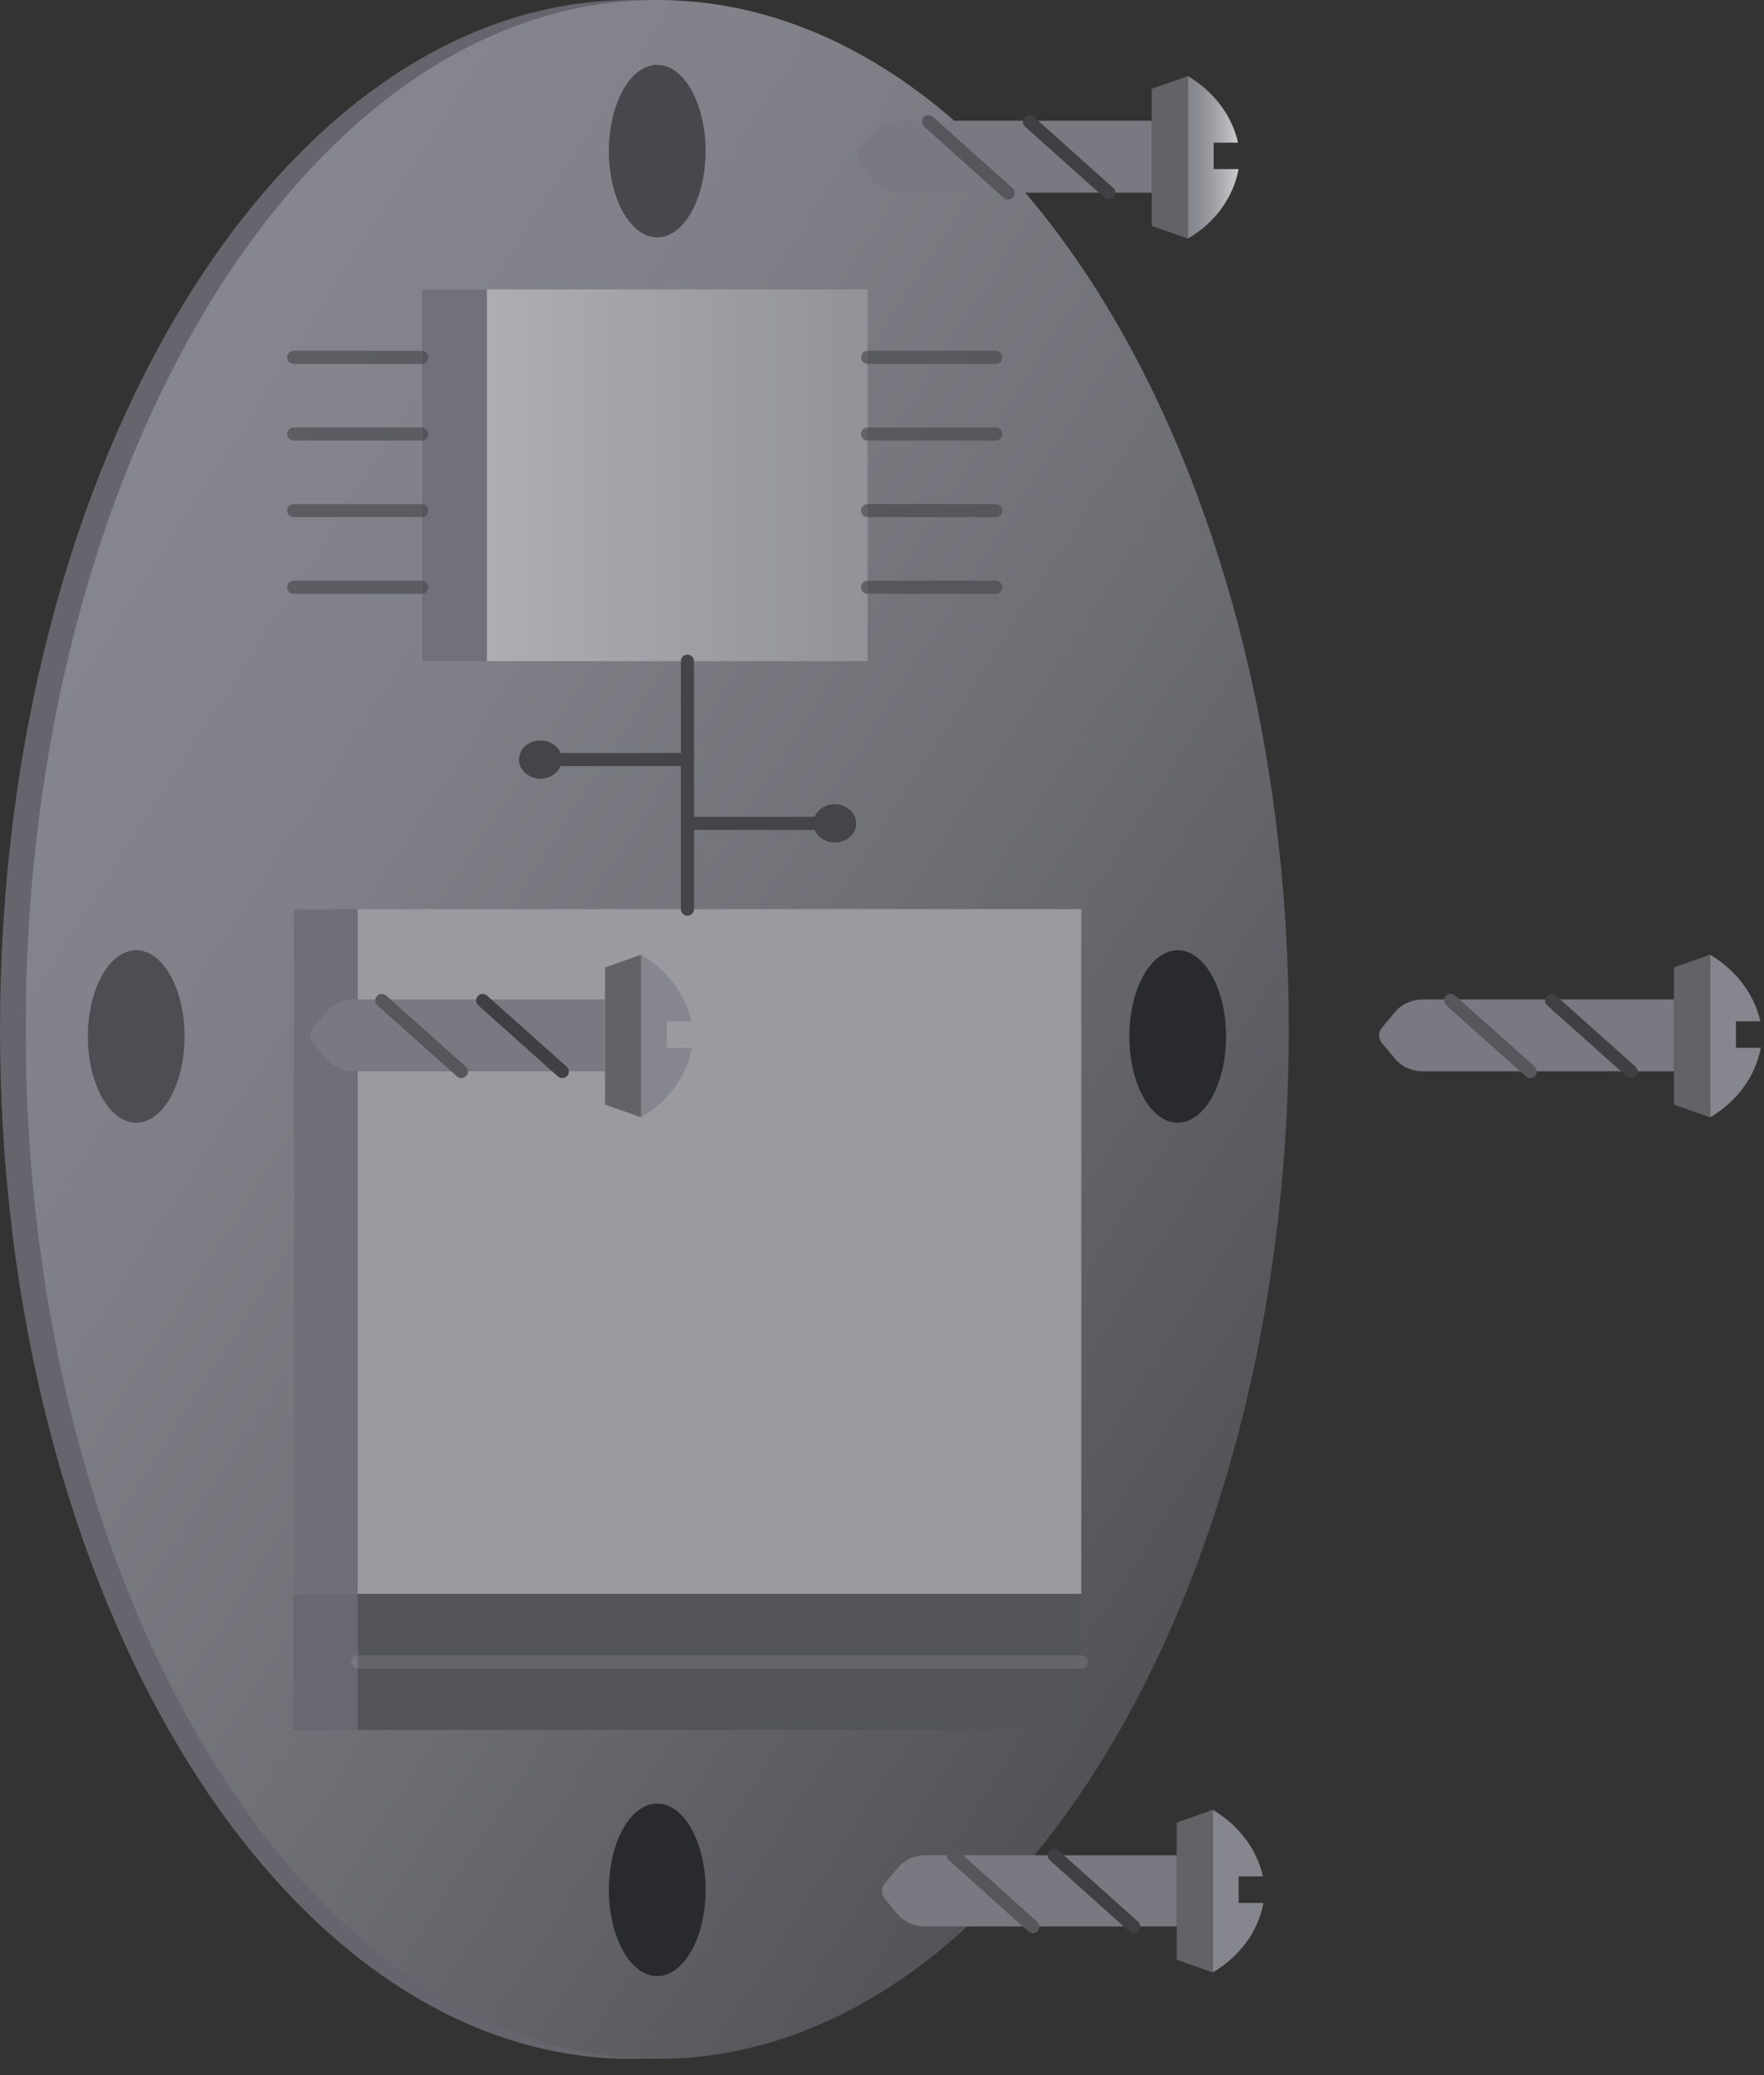
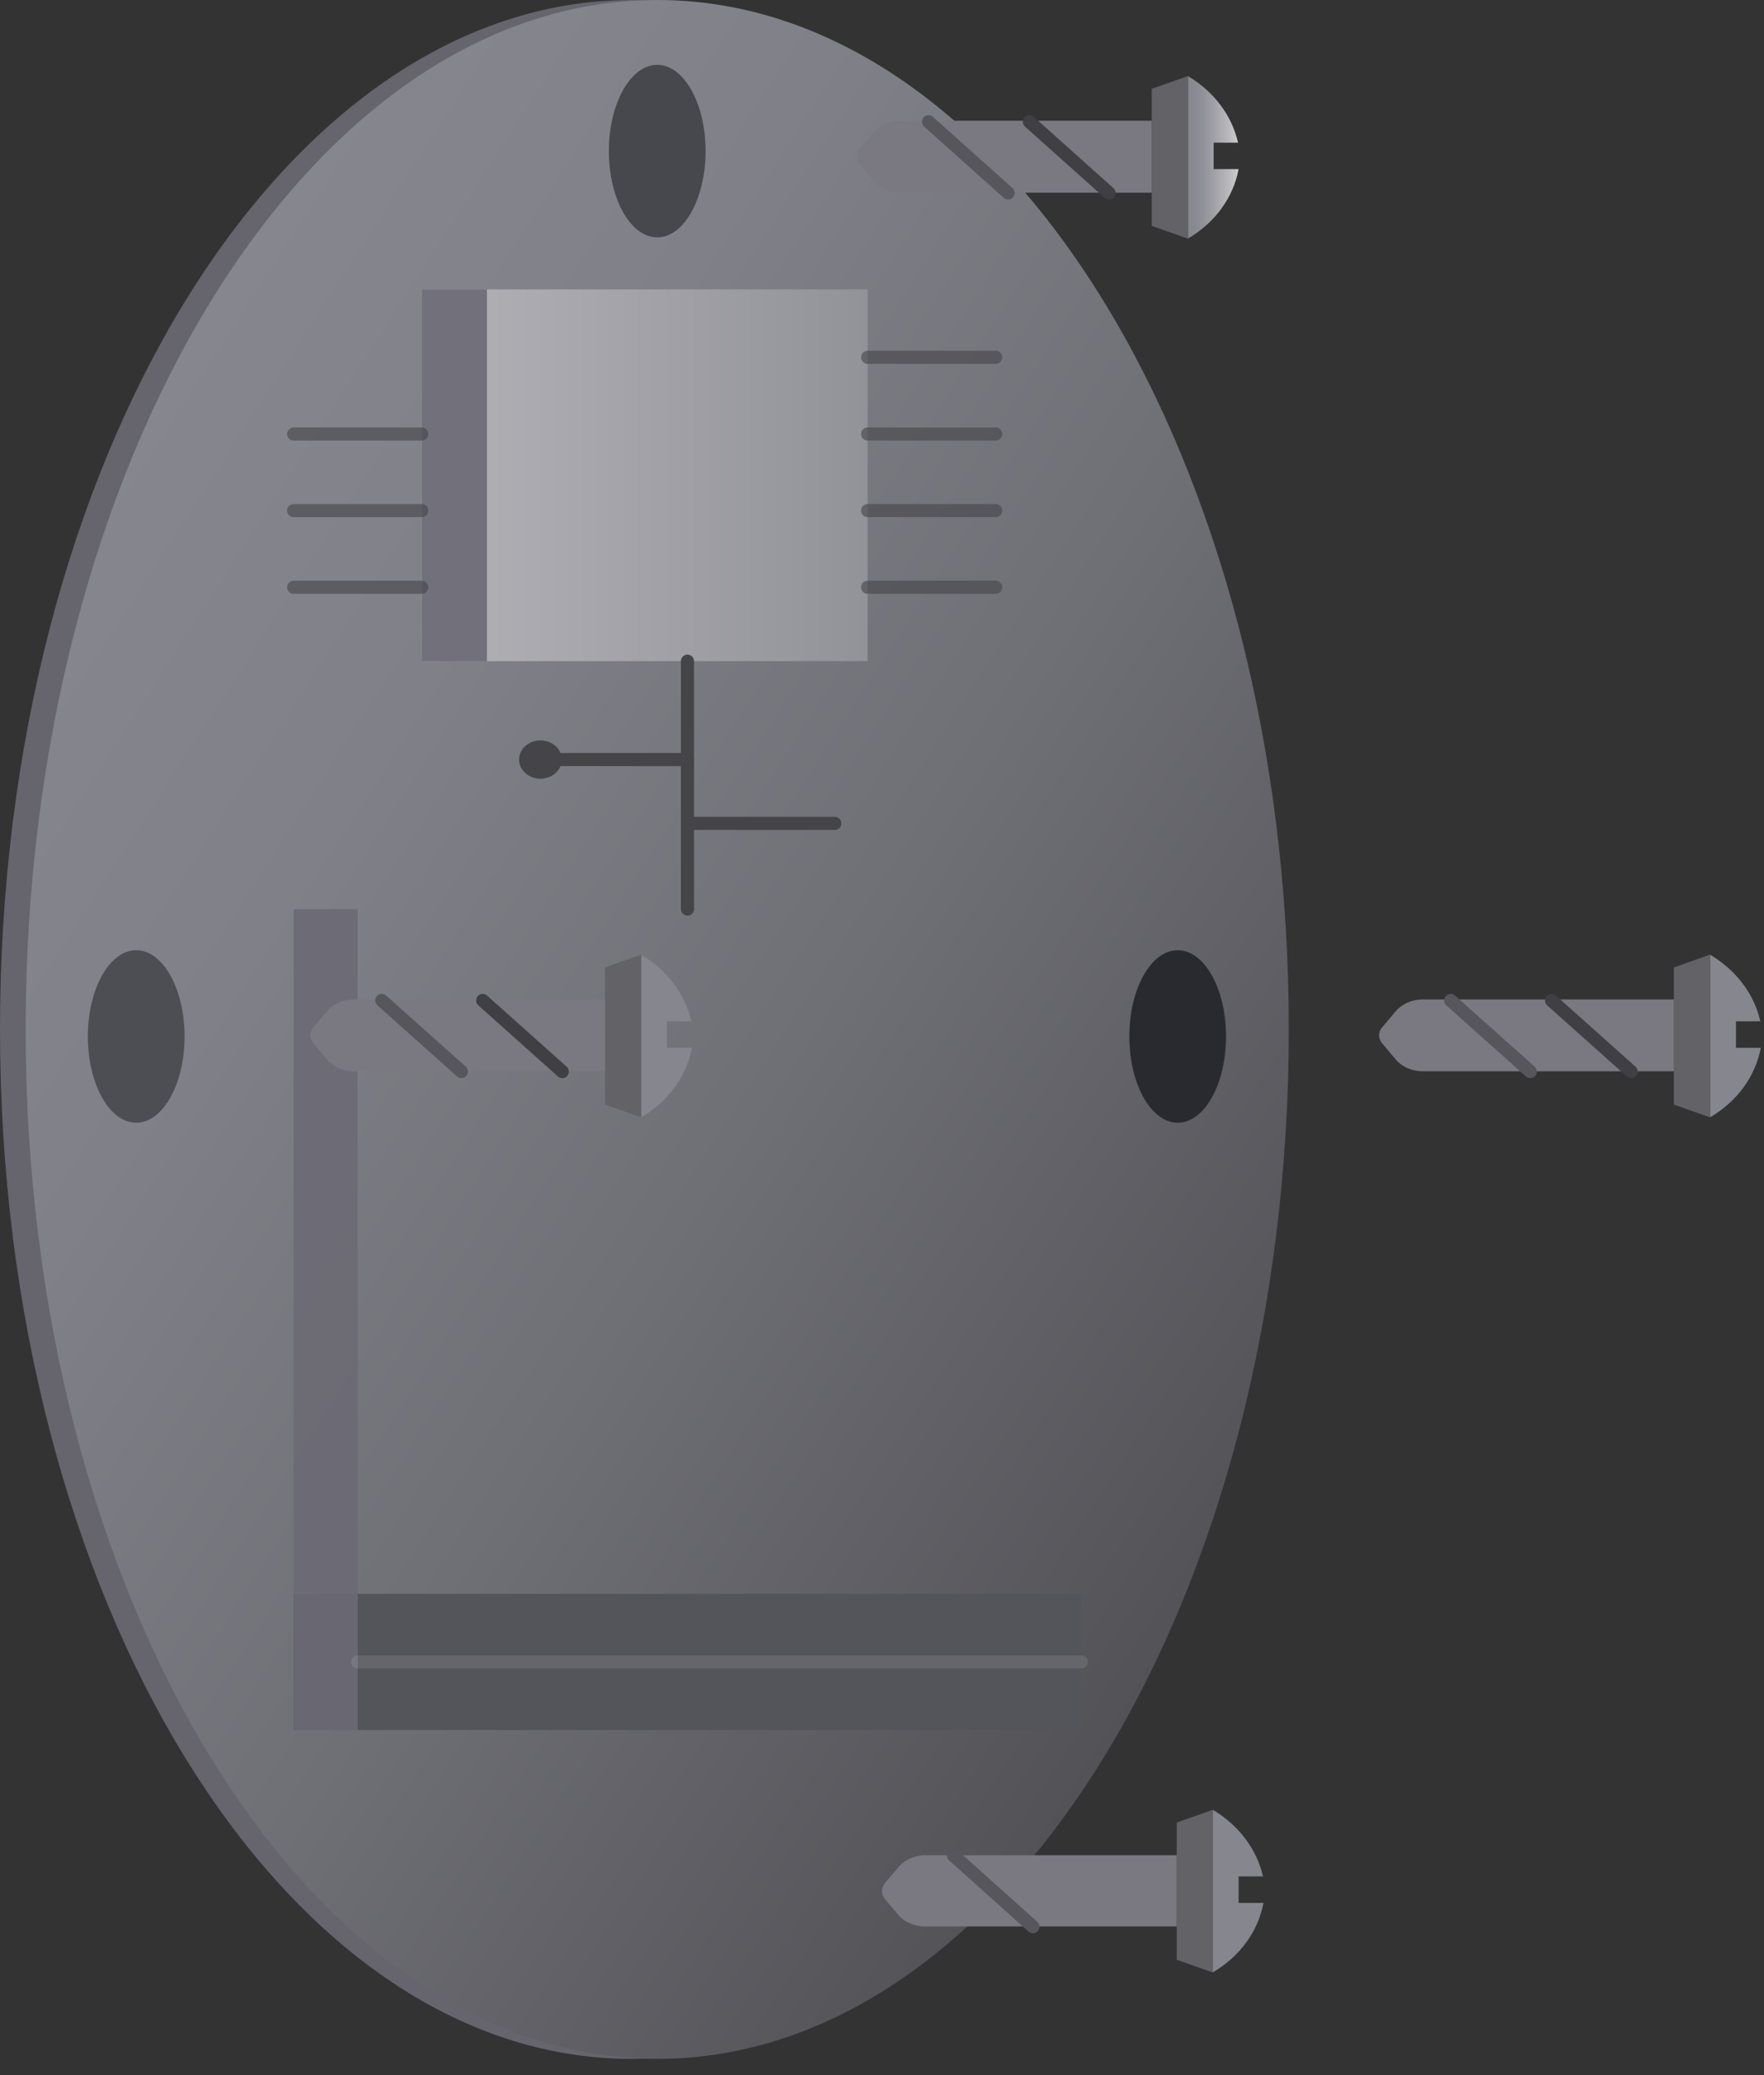
<svg xmlns="http://www.w3.org/2000/svg" width="102" height="120" viewBox="0 0 102 120" fill="none">
  <rect x="0" y="0" width="102" height="120" fill="#333333" stroke="none" />
  <path d="M36.519 119.061C56.688 119.061 73.039 92.409 73.039 59.531C73.039 26.653 56.688 0 36.519 0C16.35 0 0 26.653 0 59.531C0 92.409 16.35 119.061 36.519 119.061Z" fill="url(#paint0_linear)" />
  <path d="M38.004 119.061C58.173 119.061 74.523 92.409 74.523 59.531C74.523 26.653 58.173 0 38.004 0C17.835 0 1.484 26.653 1.484 59.531C1.484 92.409 17.835 119.061 38.004 119.061Z" fill="url(#paint1_linear)" />
  <path d="M50.168 16.737H24.387V38.233H50.168V16.737Z" fill="url(#paint2_linear)" />
-   <path d="M62.523 52.572H16.981V92.163H62.523V52.572Z" fill="url(#paint3_linear)" />
  <path d="M62.523 92.17H16.981V100.044H62.523V92.17Z" fill="#54545B" />
  <path d="M20.684 52.572H16.981V92.163H20.684V52.572Z" fill="url(#paint4_linear)" />
  <path d="M28.156 16.737H24.387V38.233H28.156V16.737Z" fill="url(#paint5_linear)" />
-   <path opacity="0.6" d="M24.387 20.663H16.981" stroke="#444449" stroke-width="0.759" stroke-linecap="round" stroke-linejoin="round" />
  <path opacity="0.6" d="M24.387 25.098H16.981" stroke="#444449" stroke-width="0.759" stroke-linecap="round" stroke-linejoin="round" />
  <path opacity="0.6" d="M24.387 29.526H16.981" stroke="#444449" stroke-width="0.759" stroke-linecap="round" stroke-linejoin="round" />
  <path opacity="0.6" d="M24.387 33.961H16.981" stroke="#444449" stroke-width="0.759" stroke-linecap="round" stroke-linejoin="round" />
  <path opacity="0.6" d="M57.575 20.663H50.169" stroke="#444449" stroke-width="0.759" stroke-linecap="round" stroke-linejoin="round" />
  <path opacity="0.6" d="M57.575 25.098H50.169" stroke="#444449" stroke-width="0.759" stroke-linecap="round" stroke-linejoin="round" />
  <path opacity="0.6" d="M57.575 29.526H50.169" stroke="#444449" stroke-width="0.759" stroke-linecap="round" stroke-linejoin="round" />
  <path opacity="0.6" d="M57.575 33.961H50.169" stroke="#444449" stroke-width="0.759" stroke-linecap="round" stroke-linejoin="round" />
  <path d="M20.684 92.17H16.981V100.044H20.684V92.17Z" fill="url(#paint6_linear)" />
  <path opacity="0.1" d="M62.531 96.104H20.684" stroke="white" stroke-width="0.759" stroke-linecap="round" stroke-linejoin="round" />
  <path d="M39.751 38.234V52.572" stroke="#444449" stroke-width="0.759" stroke-linecap="round" stroke-linejoin="round" />
  <path d="M39.752 43.923H31.249" stroke="#444449" stroke-width="0.759" stroke-linecap="round" stroke-linejoin="round" />
  <path d="M31.249 45.03C31.932 45.03 32.486 44.535 32.486 43.923C32.486 43.312 31.932 42.816 31.249 42.816C30.565 42.816 30.012 43.312 30.012 43.923C30.012 44.535 30.565 45.03 31.249 45.03Z" fill="#444449" />
  <path d="M39.751 47.613H48.271" stroke="#444449" stroke-width="0.759" stroke-linecap="round" stroke-linejoin="round" />
-   <path d="M48.271 48.72C48.954 48.72 49.508 48.224 49.508 47.613C49.508 47.002 48.954 46.506 48.271 46.506C47.588 46.506 47.034 47.002 47.034 47.613C47.034 48.224 47.588 48.72 48.271 48.72Z" fill="#444449" />
  <path d="M70.176 8.25H71.586C71.41 7.469 71.063 6.726 70.565 6.065C70.067 5.404 69.427 4.837 68.683 4.398V13.8C69.458 13.348 70.119 12.758 70.624 12.065C71.129 11.373 71.469 10.594 71.619 9.778H70.176V8.25Z" fill="url(#paint7_linear)" />
  <path d="M68.684 13.8L66.598 13.062V5.136L68.684 4.398V13.8Z" fill="#626267" />
  <path d="M66.597 11.143H52.04C51.731 11.138 51.429 11.068 51.155 10.94C50.882 10.812 50.646 10.629 50.465 10.405L49.731 9.527C49.618 9.393 49.557 9.23 49.557 9.062C49.557 8.895 49.618 8.731 49.731 8.597L50.465 7.719C50.644 7.494 50.88 7.31 51.154 7.182C51.428 7.054 51.731 6.985 52.04 6.981H66.597V11.143Z" fill="url(#paint8_linear)" />
  <path d="M53.691 7.04L58.293 11.158" stroke="#56565C" stroke-width="0.759" stroke-linecap="round" stroke-linejoin="round" />
  <path d="M59.523 7.04L64.125 11.158" stroke="#3F3F44" stroke-width="0.759" stroke-linecap="round" stroke-linejoin="round" />
  <path d="M100.378 59.059H101.788C101.611 58.276 101.262 57.533 100.763 56.872C100.263 56.211 99.622 55.645 98.877 55.206V64.615C99.651 64.163 100.312 63.573 100.817 62.88C101.322 62.188 101.662 61.409 101.813 60.593H100.378V59.059Z" fill="url(#paint9_linear)" />
  <path d="M98.877 64.615L96.79 63.877V55.944L98.877 55.206V64.615Z" fill="#626267" />
  <path d="M96.791 61.951H82.235C81.926 61.947 81.622 61.878 81.349 61.75C81.075 61.622 80.839 61.438 80.659 61.213L79.925 60.335C79.806 60.204 79.741 60.039 79.741 59.87C79.741 59.701 79.806 59.537 79.925 59.405L80.659 58.535C80.839 58.31 81.076 58.126 81.349 57.998C81.623 57.87 81.926 57.801 82.235 57.797H96.791V61.951Z" fill="url(#paint10_linear)" />
  <path d="M83.884 57.856L88.486 61.966" stroke="#56565C" stroke-width="0.759" stroke-linecap="round" stroke-linejoin="round" />
  <path d="M89.715 57.855L94.317 61.966" stroke="#3F3F44" stroke-width="0.759" stroke-linecap="round" stroke-linejoin="round" />
  <path d="M71.62 108.509H73.03C72.671 106.931 71.627 105.546 70.127 104.657V114.058C70.899 113.607 71.558 113.017 72.062 112.326C72.566 111.635 72.904 110.858 73.055 110.044H71.62V108.509Z" fill="url(#paint11_linear)" />
  <path d="M70.128 114.065L68.041 113.328V105.395L70.128 104.657V114.065Z" fill="#626267" />
  <path d="M68.041 111.402H53.484C53.179 111.402 52.878 111.339 52.604 111.217C52.331 111.095 52.093 110.919 51.909 110.701L51.175 109.822C51.062 109.688 51.002 109.525 51.002 109.358C51.002 109.19 51.062 109.027 51.175 108.893L51.909 108.022C52.089 107.797 52.325 107.614 52.599 107.486C52.872 107.358 53.175 107.288 53.484 107.284H68.041V111.402Z" fill="url(#paint12_linear)" />
  <path d="M55.133 107.299L59.727 111.417" stroke="#56565C" stroke-width="0.759" stroke-linecap="round" stroke-linejoin="round" />
-   <path d="M60.965 107.298L65.558 111.416" stroke="#3F3F44" stroke-width="0.759" stroke-linecap="round" stroke-linejoin="round" />
  <path d="M38.563 59.059H39.974C39.798 58.277 39.451 57.534 38.952 56.873C38.454 56.212 37.815 55.645 37.071 55.206V64.615C37.845 64.163 38.505 63.573 39.011 62.88C39.516 62.188 39.855 61.409 40.007 60.593H38.563V59.059Z" fill="url(#paint13_linear)" />
  <path d="M37.072 64.615L34.985 63.877V55.944L37.072 55.206V64.615Z" fill="#626267" />
  <path d="M34.984 61.951H20.427C20.12 61.947 19.817 61.878 19.545 61.75C19.273 61.622 19.038 61.438 18.86 61.213L18.127 60.335C18.007 60.204 17.942 60.039 17.942 59.87C17.942 59.701 18.007 59.537 18.127 59.405L18.86 58.535C19.039 58.31 19.273 58.127 19.546 57.998C19.818 57.87 20.12 57.801 20.427 57.797H34.984V61.951Z" fill="url(#paint14_linear)" />
  <path d="M22.079 57.856L26.681 61.966" stroke="#56565C" stroke-width="0.759" stroke-linecap="round" stroke-linejoin="round" />
  <path d="M27.91 57.855L32.512 61.966" stroke="#3F3F44" stroke-width="0.759" stroke-linecap="round" stroke-linejoin="round" />
  <path d="M7.876 64.925C9.42 64.925 10.672 62.692 10.672 59.937C10.672 57.182 9.42 54.948 7.876 54.948C6.332 54.948 5.08 57.182 5.08 59.937C5.08 62.692 6.332 64.925 7.876 64.925Z" fill="#4D4D54" />
  <path d="M68.098 64.925C69.642 64.925 70.894 62.692 70.894 59.937C70.894 57.182 69.642 54.948 68.098 54.948C66.554 54.948 65.302 57.182 65.302 59.937C65.302 62.692 66.554 64.925 68.098 64.925Z" fill="#292A2F" />
-   <path d="M38.003 114.272C39.547 114.272 40.799 112.039 40.799 109.284C40.799 106.529 39.547 104.295 38.003 104.295C36.459 104.295 35.207 106.529 35.207 109.284C35.207 112.039 36.459 114.272 38.003 114.272Z" fill="#292A2F" />
  <path d="M38.003 13.726C39.547 13.726 40.799 11.493 40.799 8.737C40.799 5.982 39.547 3.749 38.003 3.749C36.459 3.749 35.207 5.982 35.207 8.737C35.207 11.493 36.459 13.726 38.003 13.726Z" fill="#47474E" />
  <defs>
    <linearGradient id="paint0_linear" x1="29221.4" y1="77516" x2="35688.9" y2="77516" gradientUnits="userSpaceOnUse">
      <stop stop-color="#6C6B75" stop-opacity="0.9" />
      <stop offset="0.55" stop-color="#504F56" stop-opacity="0.95" />
      <stop offset="1" stop-color="#353539" />
    </linearGradient>
    <linearGradient id="paint1_linear" x1="-1.749" y1="39.001" x2="73.097" y2="87.289" gradientUnits="userSpaceOnUse">
      <stop stop-color="#86868E" />
      <stop offset="0.25" stop-color="#808088" />
      <stop offset="0.58" stop-color="#6F6F76" />
      <stop offset="0.97" stop-color="#545459" />
      <stop offset="1" stop-color="#525257" />
    </linearGradient>
    <linearGradient id="paint2_linear" x1="24.387" y1="27.482" x2="50.168" y2="27.482" gradientUnits="userSpaceOnUse">
      <stop stop-color="#B2B2B7" />
      <stop offset="1" stop-color="#929299" />
    </linearGradient>
    <linearGradient id="paint3_linear" x1="19174.7" y1="25139.9" x2="21690" y2="25139.9" gradientUnits="userSpaceOnUse">
      <stop stop-color="#9A9AA0" />
      <stop offset="1" stop-color="#73727B" />
    </linearGradient>
    <linearGradient id="paint4_linear" x1="1574.7" y1="25139.9" x2="1591.32" y2="25139.9" gradientUnits="userSpaceOnUse">
      <stop stop-color="#6C6B75" stop-opacity="0.9" />
      <stop offset="0.55" stop-color="#504F56" stop-opacity="0.95" />
      <stop offset="1" stop-color="#353539" />
    </linearGradient>
    <linearGradient id="paint5_linear" x1="1643.7" y1="14945.9" x2="1660.92" y2="14945.9" gradientUnits="userSpaceOnUse">
      <stop stop-color="#6C6B75" stop-opacity="0.9" />
      <stop offset="0.55" stop-color="#504F56" stop-opacity="0.95" />
      <stop offset="1" stop-color="#353539" />
    </linearGradient>
    <linearGradient id="paint6_linear" x1="1574.7" y1="4828.36" x2="1591.32" y2="4828.36" gradientUnits="userSpaceOnUse">
      <stop stop-color="#6C6B75" stop-opacity="0.9" />
      <stop offset="0.55" stop-color="#504F56" stop-opacity="0.95" />
      <stop offset="1" stop-color="#353539" />
    </linearGradient>
    <linearGradient id="paint7_linear" x1="68.683" y1="9.099" x2="71.619" y2="9.099" gradientUnits="userSpaceOnUse">
      <stop stop-color="#86868E" />
      <stop offset="0.21" stop-color="#8C8C94" />
      <stop offset="0.49" stop-color="#9E9EA4" />
      <stop offset="0.82" stop-color="#BBBBBE" />
      <stop offset="1" stop-color="#CDCDCF" />
    </linearGradient>
    <linearGradient id="paint8_linear" x1="7890.27" y1="3001.16" x2="8242.3" y2="3001.16" gradientUnits="userSpaceOnUse">
      <stop stop-color="#7A7982" />
      <stop offset="0.63" stop-color="#55545B" />
      <stop offset="1" stop-color="#3D3D42" />
    </linearGradient>
    <linearGradient id="paint9_linear" x1="1625.53" y1="6176.06" x2="1635.98" y2="6176.06" gradientUnits="userSpaceOnUse">
      <stop stop-color="#86868E" />
      <stop offset="0.21" stop-color="#8C8C94" />
      <stop offset="0.49" stop-color="#9E9EA4" />
      <stop offset="0.82" stop-color="#BBBBBE" />
      <stop offset="1" stop-color="#CDCDCF" />
    </linearGradient>
    <linearGradient id="paint10_linear" x1="8549.74" y1="2760.57" x2="8901.99" y2="2760.57" gradientUnits="userSpaceOnUse">
      <stop stop-color="#7A7982" />
      <stop offset="0.63" stop-color="#55545B" />
      <stop offset="1" stop-color="#3D3D42" />
    </linearGradient>
    <linearGradient id="paint11_linear" x1="1490.4" y1="5590.82" x2="1500.79" y2="5590.82" gradientUnits="userSpaceOnUse">
      <stop stop-color="#86868E" />
      <stop offset="0.21" stop-color="#8C8C94" />
      <stop offset="0.49" stop-color="#9E9EA4" />
      <stop offset="0.82" stop-color="#BBBBBE" />
      <stop offset="1" stop-color="#CDCDCF" />
    </linearGradient>
    <linearGradient id="paint12_linear" x1="7921.51" y1="2510.18" x2="8273.54" y2="2510.18" gradientUnits="userSpaceOnUse">
      <stop stop-color="#7A7982" />
      <stop offset="0.63" stop-color="#55545B" />
      <stop offset="1" stop-color="#3D3D42" />
    </linearGradient>
    <linearGradient id="paint13_linear" x1="1343.67" y1="6176.06" x2="1354.12" y2="6176.06" gradientUnits="userSpaceOnUse">
      <stop stop-color="#86868E" />
      <stop offset="0.21" stop-color="#8C8C94" />
      <stop offset="0.49" stop-color="#9E9EA4" />
      <stop offset="0.82" stop-color="#BBBBBE" />
      <stop offset="1" stop-color="#CDCDCF" />
    </linearGradient>
    <linearGradient id="paint14_linear" x1="7206.88" y1="2760.57" x2="7558.79" y2="2760.57" gradientUnits="userSpaceOnUse">
      <stop stop-color="#7A7982" />
      <stop offset="0.63" stop-color="#55545B" />
      <stop offset="1" stop-color="#3D3D42" />
    </linearGradient>
  </defs>
</svg>